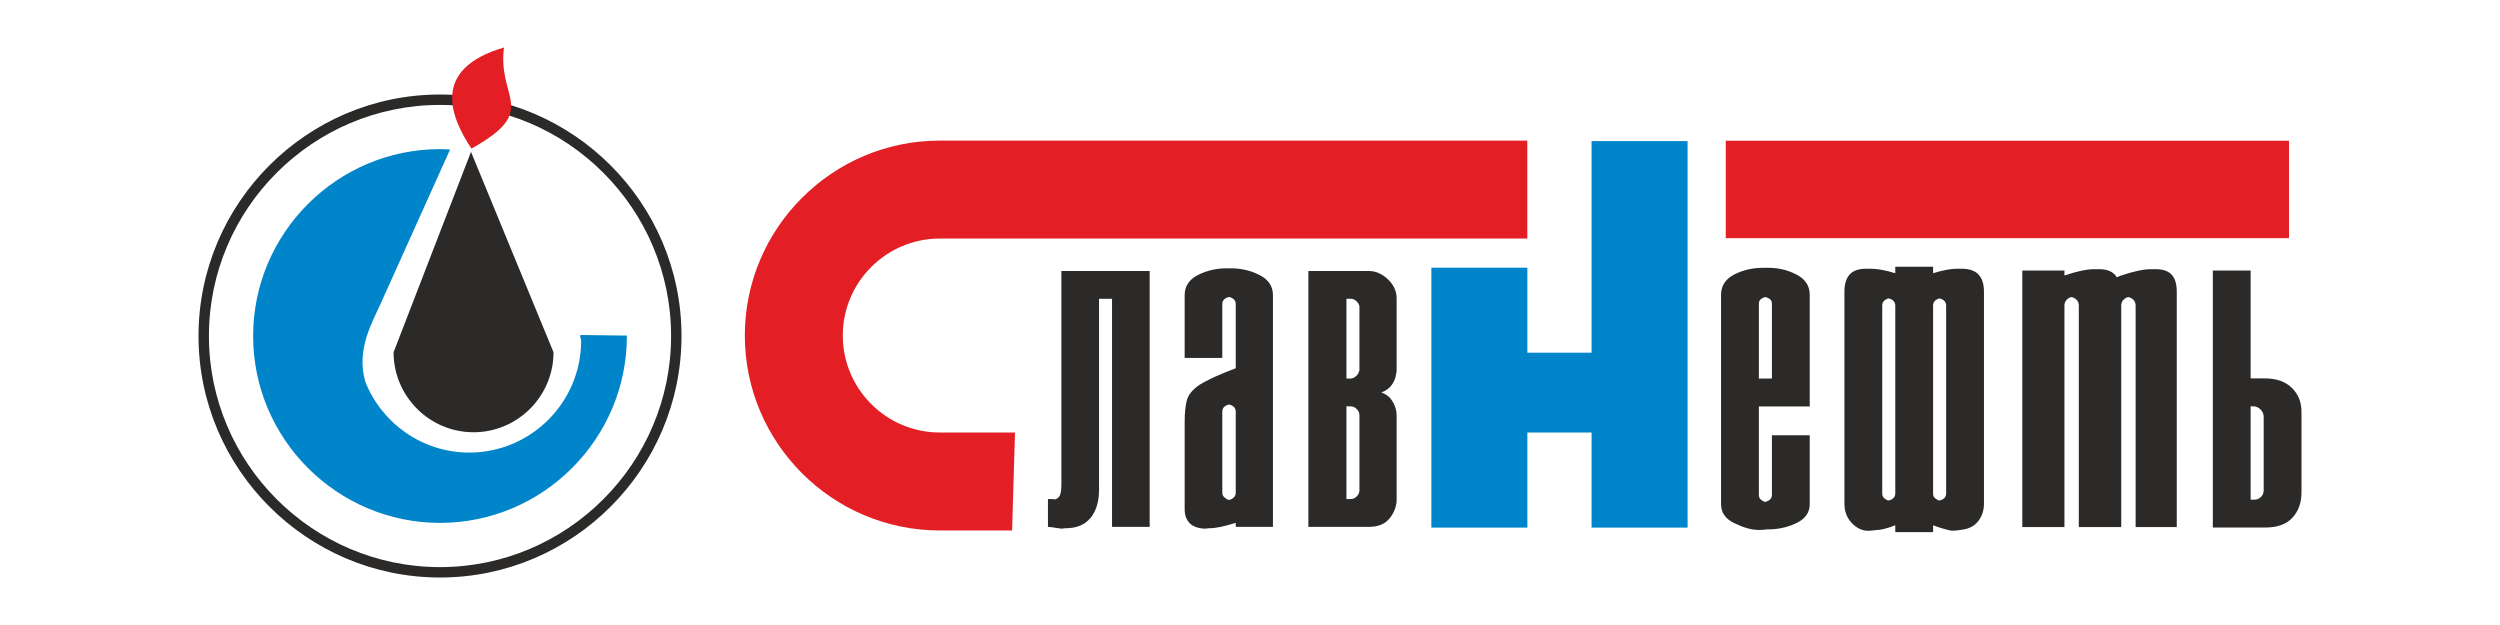
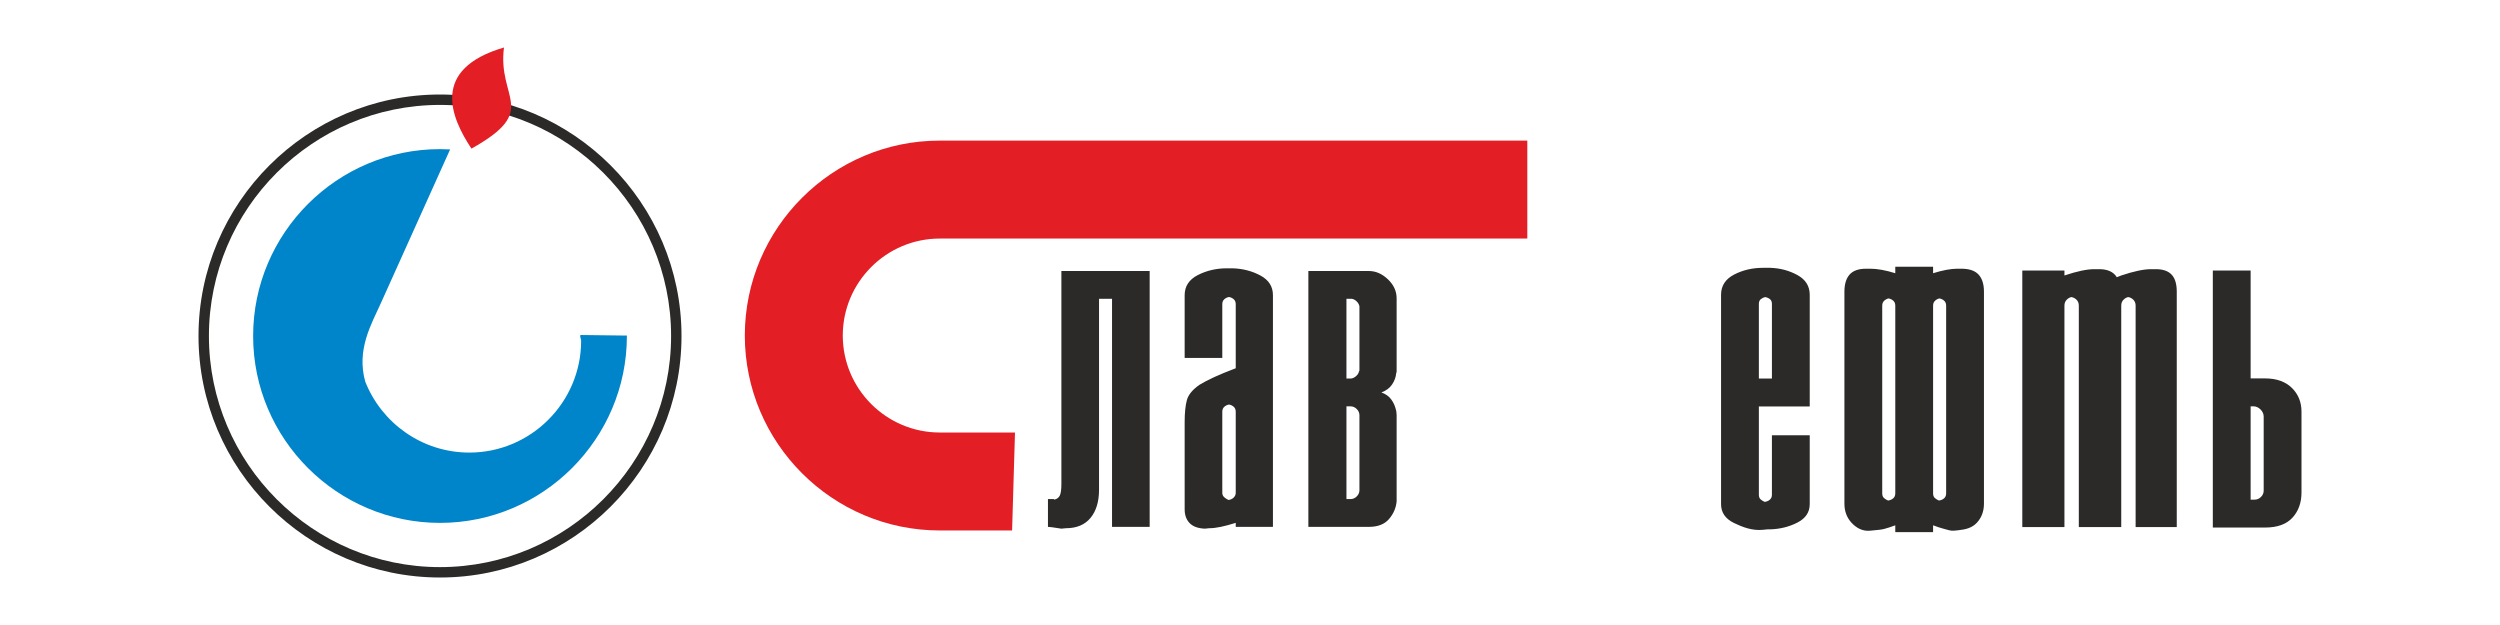
<svg xmlns="http://www.w3.org/2000/svg" xml:space="preserve" width="60mm" height="15mm" shape-rendering="geometricPrecision" text-rendering="geometricPrecision" image-rendering="optimizeQuality" fill-rule="evenodd" clip-rule="evenodd" viewBox="0 0 6000 1500" data-bbox="-0.005 0 322.705 59.602" data-type="ugc">
  <g id="Слой_x0020_1">
    <g id="_2575473159760">
      <g id="_1578118551680">
        <path fill="#0085CA" d="M1056.02 357.91c8.15,0 16.23,0.24 24.27,0.67l-166.2 368.94c-22.13,49.15 -59.23,111.71 -37.43,188.53 39.34,99.43 136.54,170.14 249.71,170.14 147.8,0 268.37,-120.6 268.37,-268.41 0,-4.62 -4.9,-13.83 -0.35,-13.76l110.11 1.34c0,0.35 0.02,0.7 0.02,1.05 0,247.04 -201.47,448.52 -448.5,448.52 -247.02,0 -448.5,-201.48 -448.5,-448.52 0,-247.02 201.48,-448.5 448.5,-448.5z" />
        <path fill="#2B2A29" d="M1056.02 226.82c319.21,0 579.59,260.37 579.59,579.59 0,319.27 -260.38,579.61 -579.59,579.61 -319.23,0 -579.59,-260.34 -579.59,-579.61 0,-319.22 260.36,-579.59 579.59,-579.59zm0 24.98c305.47,0 554.61,249.12 554.61,554.61 0,305.47 -249.14,554.66 -554.61,554.66 -305.48,0 -554.62,-249.19 -554.62,-554.66 0,-305.49 249.14,-554.61 554.62,-554.61z" />
-         <path fill="#2B2A29" d="M1130.41 364.47l198.04 480.98c0,105.71 -86.23,191.95 -191.94,191.95 -105.71,0 -191.93,-86.24 -191.93,-191.95l185.83 -480.98z" />
        <path fill="#E31E24" d="M1209.54 113.98c-176.97,51.8 -127.73,167.78 -78.06,242.69 164.97,-92.31 61.87,-118.2 78.06,-242.69z" />
        <path fill="#E31E24" d="M2435.97 1038.03l-6.94 235.08 -173.67 0c-257.64,0 -467.79,-210.17 -467.79,-467.82 0,-257.69 210.15,-467.81 467.79,-467.81l1410.17 0 0 235.06 -1410.17 0c-128.16,0 -232.71,104.56 -232.71,232.75 0,128.19 104.55,232.74 232.71,232.74l180.61 0z" />
-         <polygon fill="#0085CA" points="3435.24,642.48 3665.67,642.48 3665.67,846.46 3819.79,846.46 3819.79,338.64 4050.21,338.64 4050.21,1266.25 3819.79,1266.25 3819.79,1038.06 3665.67,1038.06 3665.67,1266.25 3435.24,1266.25 " />
        <path fill="#2B2A29" d="M5401.51 975.16l0 223.98 9.72 0c5.76,0 10.8,-2.17 15.12,-6.48 4.32,-4.32 6.49,-9.37 6.49,-15.13l0 -177.53c0,-6.47 -2.52,-12.24 -7.56,-17.28 -5.05,-5.05 -10.82,-7.56 -17.29,-7.56l-6.48 0zm34.57 -66.99c27.36,0 48.8,7.57 64.28,22.69 15.48,15.12 23.22,34.22 23.22,57.26l0 193.74c0,24.47 -7.2,44.66 -21.6,60.49 -14.4,15.84 -36.38,23.77 -65.9,23.77l-10.8 0 -114.52 0 0 -616.87 10.81 0 79.94 0 0 258.92 34.57 0zm-796.66 275.84c0,5.04 1.45,8.83 4.33,11.35 2.88,2.52 6.12,4.5 9.72,5.94 5.04,-0.72 9.18,-2.52 12.42,-5.41 3.24,-2.87 4.86,-6.83 4.86,-11.88l0 -450.49c0,-5.05 -1.62,-9.01 -4.86,-11.89 -3.24,-2.88 -7.02,-4.68 -11.34,-5.4 -3.6,0.72 -7.02,2.52 -10.26,5.4 -3.24,2.88 -4.87,6.85 -4.87,11.89l0 450.49zm-90.74 -450.49c0,-5.05 -1.62,-9.01 -4.86,-11.89 -3.24,-2.88 -7.02,-4.68 -11.34,-5.4 -3.6,0.72 -7.03,2.52 -10.27,5.4 -3.23,2.88 -4.86,6.85 -4.86,11.89l0 450.49c0,5.04 1.45,8.83 4.33,11.35 2.88,2.52 6.12,4.5 9.72,5.94 5.04,-0.72 9.18,-2.52 12.42,-5.41 3.24,-2.87 4.86,-6.83 4.86,-11.88l0 -450.49zm0 527.2c-9.36,3.6 -18.18,6.48 -26.47,8.64 -8.27,2.16 -16.06,2.53 -23.22,3.24l-10.8 1.08c-18.65,1.85 -33.68,-7.2 -44.84,-19.44 -11.16,-12.25 -16.74,-27.37 -16.74,-45.38l0 -508.84c0,-18 4.15,-31.69 12.42,-41.05 8.28,-9.36 21.43,-14.04 39.44,-14.04l10.8 0c7.92,0 16.92,0.9 27.01,2.7 10.07,1.8 20.88,4.5 32.4,8.1l0 -15.56 10.81 0 79.93 0 0 15.56c11.53,-3.6 22.16,-6.3 31.88,-8.1 9.71,-1.8 18.18,-2.7 25.38,-2.7l10.81 0c18.72,0 32.41,4.68 41.04,14.04 8.65,9.36 12.97,23.05 12.97,41.05l0 508.84c0,18.01 -5.58,33.13 -16.74,45.38 -11.17,12.24 -26.21,16.51 -44.84,18.36l-10.8 1.08c-7.2,0.71 -14.95,-2.16 -23.23,-4.32 -8.28,-2.16 -17.1,-5.04 -26.47,-8.64l0 16.39 -10.8 0 -79.94 0 0 -16.39zm-296.07 -531.52c0,-5.05 -1.63,-8.83 -4.87,-11.35 -3.23,-2.52 -7.02,-4.14 -11.34,-4.86 -3.6,0.72 -7.02,2.34 -10.26,4.86 -3.24,2.52 -4.86,6.3 -4.86,11.35l0 179.33 31.33 0 0 -179.33zm-122.08 -21.61c0,-21.61 10.45,-37.82 31.33,-48.62 20.88,-10.8 43.93,-16.21 69.14,-16.21l10.8 0c0.72,0 1.62,0 2.71,0 1.07,0 2.33,-0.04 3.78,0 23.76,0.68 45.54,6.49 65.35,17.29 19.8,10.8 29.71,26.65 29.71,47.54l0 267.92 -122.07 0 0 211.75c0,5.03 1.44,8.82 4.32,11.34 2.88,2.52 6.12,4.5 9.72,5.94 5.04,-0.72 9.19,-2.52 12.42,-5.4 3.25,-2.88 4.87,-6.85 4.87,-11.88l0 -142.61 10.8 0 79.94 0 0 165.29c0,19.44 -9.91,34.21 -29.71,44.3 -19.81,10.08 -41.59,15.52 -65.35,16.2 -1.45,0.04 -2.71,0 -3.78,0 -1.09,0 -1.99,-0.07 -2.71,0l-10.8 1.08c-25.09,2.51 -48.26,-6.12 -69.14,-16.2 -20.88,-10.09 -31.33,-25.21 -31.33,-45.38l0 -502.35zm858.63 557.43l0 -531.5c0,-5.77 -1.78,-10.45 -5.35,-14.05 -3.57,-3.6 -7.73,-5.76 -12.49,-6.48 -3.97,0.72 -7.74,2.88 -11.31,6.48 -3.56,3.6 -5.35,8.29 -5.35,14.05l0 531.5 -101.13 0 0 -615.77 11.9 0 89.23 0 0 11.88c15.07,-5.04 28.55,-8.82 40.45,-11.34 11.9,-2.52 22.21,-3.78 30.93,-3.78l11.9 0c16.65,0 29.15,4.32 37.48,12.96 1.82,1.9 3.45,4.04 4.88,6.42l10.69 -4.26c15.07,-5.04 28.55,-8.82 40.45,-11.34 11.9,-2.52 22.21,-3.78 30.93,-3.78l11.9 0c16.66,0 29.16,4.32 37.48,12.96 8.32,8.64 12.49,22.34 12.49,41.05l0 565 -98.74 0 0 -531.5c0,-5.77 -1.79,-10.45 -5.36,-14.05 -3.57,-3.6 -7.73,-5.76 -12.49,-6.48 -3.97,0.72 -7.74,2.88 -11.31,6.48 -3.56,3.6 -5.35,8.29 -5.35,14.05l0 531.5 -101.83 0z" />
-         <path fill="#2B2A29" d="M2525.83 1197.82c0.72,0 1.26,0 1.62,0 0.36,0 0.89,0 1.61,0 0.72,0.72 1.43,1.08 2.15,1.08 5.74,-1.44 9.86,-4.66 12.36,-9.68 2.52,-5.02 3.77,-14.34 3.77,-27.96l0 -510.85 10.75 0 201.11 0 0 614.09 -10.76 0 -79.57 0 0 -547.41 -31.19 0 0 458.15c0,28.68 -6.82,51.26 -20.44,67.76 -13.61,16.48 -33.33,24.73 -59.15,24.73l-10.75 1.07c-3.58,-0.71 -7.17,-1.25 -10.75,-1.61 -3.59,-0.36 -7.17,-0.9 -10.76,-1.62 -1.43,0 -3.04,-0.18 -4.84,-0.53 -1.79,-0.36 -3.76,-0.54 -5.91,-0.54l0 -66.68 10.75 0zm317.33 -183.9c0,-22.95 1.8,-40.87 5.38,-53.77 3.58,-12.91 13.62,-25.1 30.11,-36.57 9.32,-5.74 20.97,-11.83 34.95,-18.29 13.98,-6.44 31.37,-13.61 52.15,-21.5l0 -153.79c0,-5.02 -1.6,-8.97 -4.83,-11.83 -3.23,-2.87 -6.99,-4.66 -11.29,-5.38 -4.31,0.72 -8.07,2.51 -11.29,5.38 -3.23,2.86 -4.85,6.81 -4.85,11.83l0 129.05 -10.75 0 -79.58 0 0 -150.56c0,-21.51 10.58,-37.64 31.73,-48.4 21.15,-10.75 44.27,-16.13 69.36,-16.13l10.75 0c0.72,0 1.26,0 1.62,0 0.36,0 0.9,0 1.61,0 24.37,0.71 46.6,6.45 66.68,17.21 20.08,10.76 30.11,26.53 30.11,47.32l0 556.01 -10.75 0 -78.52 0 0 -9.67c-13.61,4.3 -25.62,7.52 -36.02,9.67 -10.39,2.16 -19.53,3.23 -27.42,3.23l-10.75 1.07c-16.49,-0.71 -28.69,-5.19 -36.57,-13.44 -7.88,-8.25 -11.83,-19.18 -11.83,-32.8l0 -208.64zm122.59 -25.81c0,-5.02 -1.6,-8.97 -4.83,-11.83 -3.23,-2.87 -6.99,-4.67 -11.29,-5.38 -4.31,0.71 -8.07,2.51 -11.29,5.38 -3.23,2.86 -4.85,6.81 -4.85,11.83l0 194.66c0,4.3 1.62,7.89 4.85,10.75 3.22,2.87 6.63,5.02 10.22,6.45 5.01,-0.72 9.13,-2.68 12.36,-5.91 3.23,-3.22 4.83,-6.99 4.83,-11.29l0 -194.66zm349.6 -46.24c10.04,3.58 17.74,8.96 23.12,16.13 5.38,7.16 9.14,15.05 11.29,23.66 0.72,2.14 1.26,4.65 1.61,7.53 0.37,2.86 0.54,5.37 0.54,7.52l0 201.11c0,0.72 0,1.62 0,2.69 0,1.08 0,1.97 0,2.69 -1.43,15.77 -7.52,29.93 -18.28,42.48 -10.75,12.55 -26.88,18.82 -48.4,18.82l-10.74 0 -134.43 0 0 -614.09 10.75 0 134.42 0c16.5,0 31.73,6.64 45.71,19.9 13.98,13.26 20.97,28.5 20.97,45.71l0 170.99c0,1.43 0,2.87 0,4.31 0,1.43 -0.35,2.87 -1.07,4.3 -0.72,9.32 -3.95,18.28 -9.68,26.88 -5.74,8.61 -14.33,15.06 -25.81,19.37zm-74.21 255.95c5.74,0 10.76,-2.15 15.07,-6.45 4.3,-4.3 6.44,-9.32 6.44,-15.05l0 -179.61c0,-5.74 -2.14,-10.75 -6.44,-15.05 -4.31,-4.3 -9.33,-6.46 -15.07,-6.46l-9.67 0 0 222.62 9.67 0zm21.51 -460.3c0,-0.71 0,-1.43 0,-2.15 -0.71,-4.3 -2.86,-8.24 -6.44,-11.83 -3.59,-3.58 -7.54,-5.73 -11.83,-6.45 -0.72,0 -1.44,0 -2.15,0l-10.76 0 0 191.43 9.67 0c4.31,0 8.61,-1.79 12.91,-5.38 4.3,-3.58 6.81,-7.52 7.53,-11.82 0.72,-0.72 1.07,-1.44 1.07,-2.16 0,-0.72 0,-1.43 0,-2.15l0 -149.49z" />
-         <rect fill="#E31E24" x="4141.82" y="337.73" width="1351.73" height="233.93" />
+         <path fill="#2B2A29" d="M2525.83 1197.82c0.72,0 1.26,0 1.62,0 0.36,0 0.89,0 1.61,0 0.72,0.72 1.43,1.08 2.15,1.08 5.74,-1.44 9.86,-4.66 12.36,-9.68 2.52,-5.02 3.77,-14.34 3.77,-27.96l0 -510.85 10.75 0 201.11 0 0 614.09 -10.76 0 -79.57 0 0 -547.41 -31.19 0 0 458.15c0,28.68 -6.82,51.26 -20.44,67.76 -13.61,16.48 -33.33,24.73 -59.15,24.73l-10.75 1.07c-3.58,-0.71 -7.17,-1.25 -10.75,-1.61 -3.59,-0.36 -7.17,-0.9 -10.76,-1.62 -1.43,0 -3.04,-0.18 -4.84,-0.53 -1.79,-0.36 -3.76,-0.54 -5.91,-0.54l0 -66.68 10.75 0zm317.33 -183.9c0,-22.95 1.8,-40.87 5.38,-53.77 3.58,-12.91 13.62,-25.1 30.11,-36.57 9.32,-5.74 20.97,-11.83 34.95,-18.29 13.98,-6.44 31.37,-13.61 52.15,-21.5l0 -153.79c0,-5.02 -1.6,-8.97 -4.83,-11.83 -3.23,-2.87 -6.99,-4.66 -11.29,-5.38 -4.31,0.72 -8.07,2.51 -11.29,5.38 -3.23,2.86 -4.85,6.81 -4.85,11.83l0 129.05 -10.75 0 -79.58 0 0 -150.56c0,-21.51 10.58,-37.64 31.73,-48.4 21.15,-10.75 44.27,-16.13 69.36,-16.13l10.75 0c0.72,0 1.26,0 1.62,0 0.36,0 0.9,0 1.61,0 24.37,0.71 46.6,6.45 66.68,17.21 20.08,10.76 30.11,26.53 30.11,47.32l0 556.01 -10.75 0 -78.52 0 0 -9.67c-13.61,4.3 -25.62,7.52 -36.02,9.67 -10.39,2.16 -19.53,3.23 -27.42,3.23l-10.75 1.07c-16.49,-0.71 -28.69,-5.19 -36.57,-13.44 -7.88,-8.25 -11.83,-19.18 -11.83,-32.8zm122.59 -25.81c0,-5.02 -1.6,-8.97 -4.83,-11.83 -3.23,-2.87 -6.99,-4.67 -11.29,-5.38 -4.31,0.71 -8.07,2.51 -11.29,5.38 -3.23,2.86 -4.85,6.81 -4.85,11.83l0 194.66c0,4.3 1.62,7.89 4.85,10.75 3.22,2.87 6.63,5.02 10.22,6.45 5.01,-0.72 9.13,-2.68 12.36,-5.91 3.23,-3.22 4.83,-6.99 4.83,-11.29l0 -194.66zm349.6 -46.24c10.04,3.58 17.74,8.96 23.12,16.13 5.38,7.16 9.14,15.05 11.29,23.66 0.72,2.14 1.26,4.65 1.61,7.53 0.37,2.86 0.54,5.37 0.54,7.52l0 201.11c0,0.72 0,1.62 0,2.69 0,1.08 0,1.97 0,2.69 -1.43,15.77 -7.52,29.93 -18.28,42.48 -10.75,12.55 -26.88,18.82 -48.4,18.82l-10.74 0 -134.43 0 0 -614.09 10.75 0 134.42 0c16.5,0 31.73,6.64 45.71,19.9 13.98,13.26 20.97,28.5 20.97,45.71l0 170.99c0,1.43 0,2.87 0,4.31 0,1.43 -0.35,2.87 -1.07,4.3 -0.72,9.32 -3.95,18.28 -9.68,26.88 -5.74,8.61 -14.33,15.06 -25.81,19.37zm-74.21 255.95c5.74,0 10.76,-2.15 15.07,-6.45 4.3,-4.3 6.44,-9.32 6.44,-15.05l0 -179.61c0,-5.74 -2.14,-10.75 -6.44,-15.05 -4.31,-4.3 -9.33,-6.46 -15.07,-6.46l-9.67 0 0 222.62 9.67 0zm21.51 -460.3c0,-0.71 0,-1.43 0,-2.15 -0.71,-4.3 -2.86,-8.24 -6.44,-11.83 -3.59,-3.58 -7.54,-5.73 -11.83,-6.45 -0.72,0 -1.44,0 -2.15,0l-10.76 0 0 191.43 9.67 0c4.31,0 8.61,-1.79 12.91,-5.38 4.3,-3.58 6.81,-7.52 7.53,-11.82 0.72,-0.72 1.07,-1.44 1.07,-2.16 0,-0.72 0,-1.43 0,-2.15l0 -149.49z" />
      </g>
    </g>
  </g>
</svg>